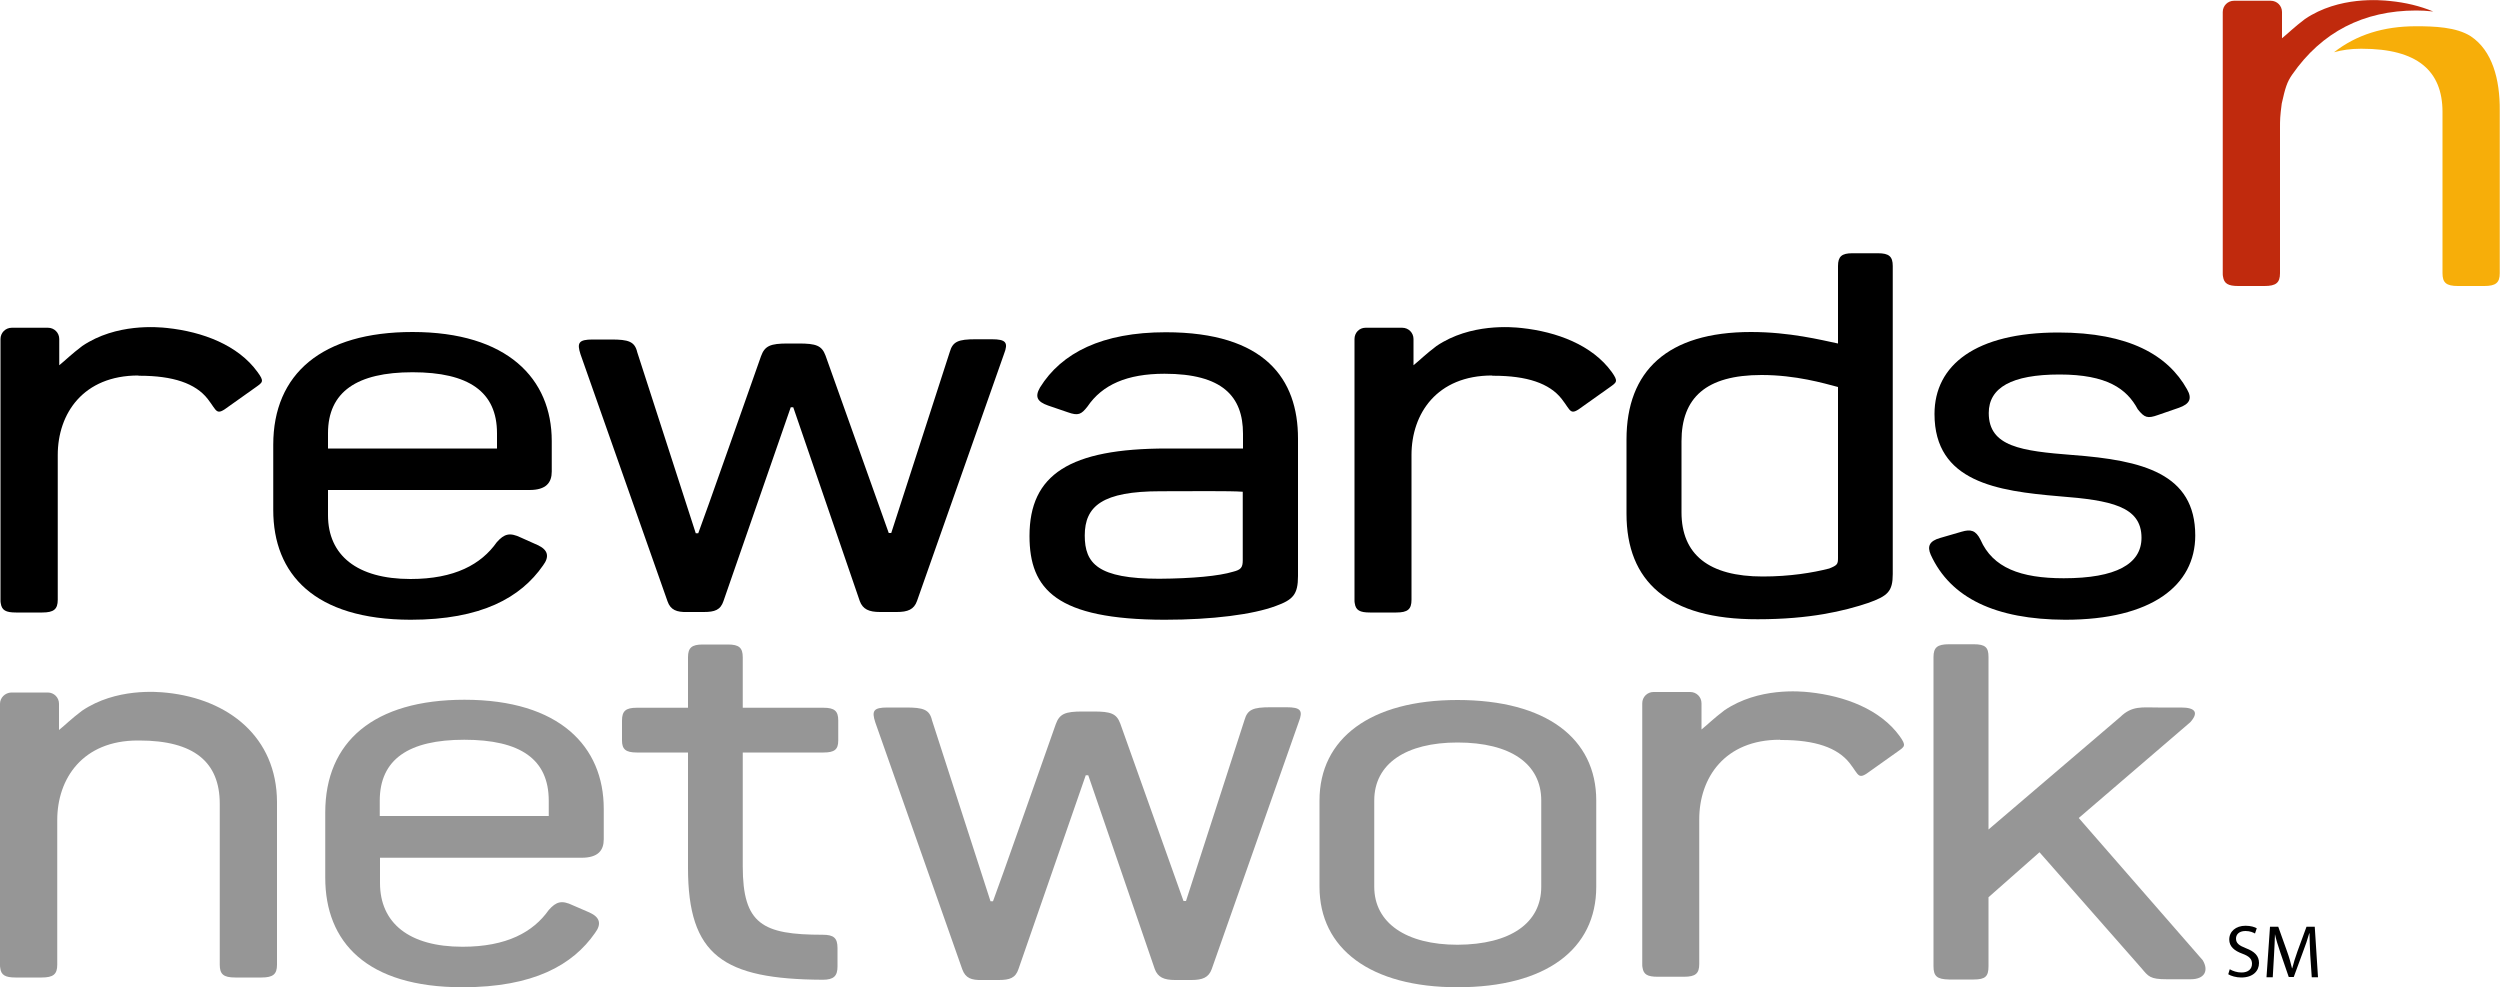
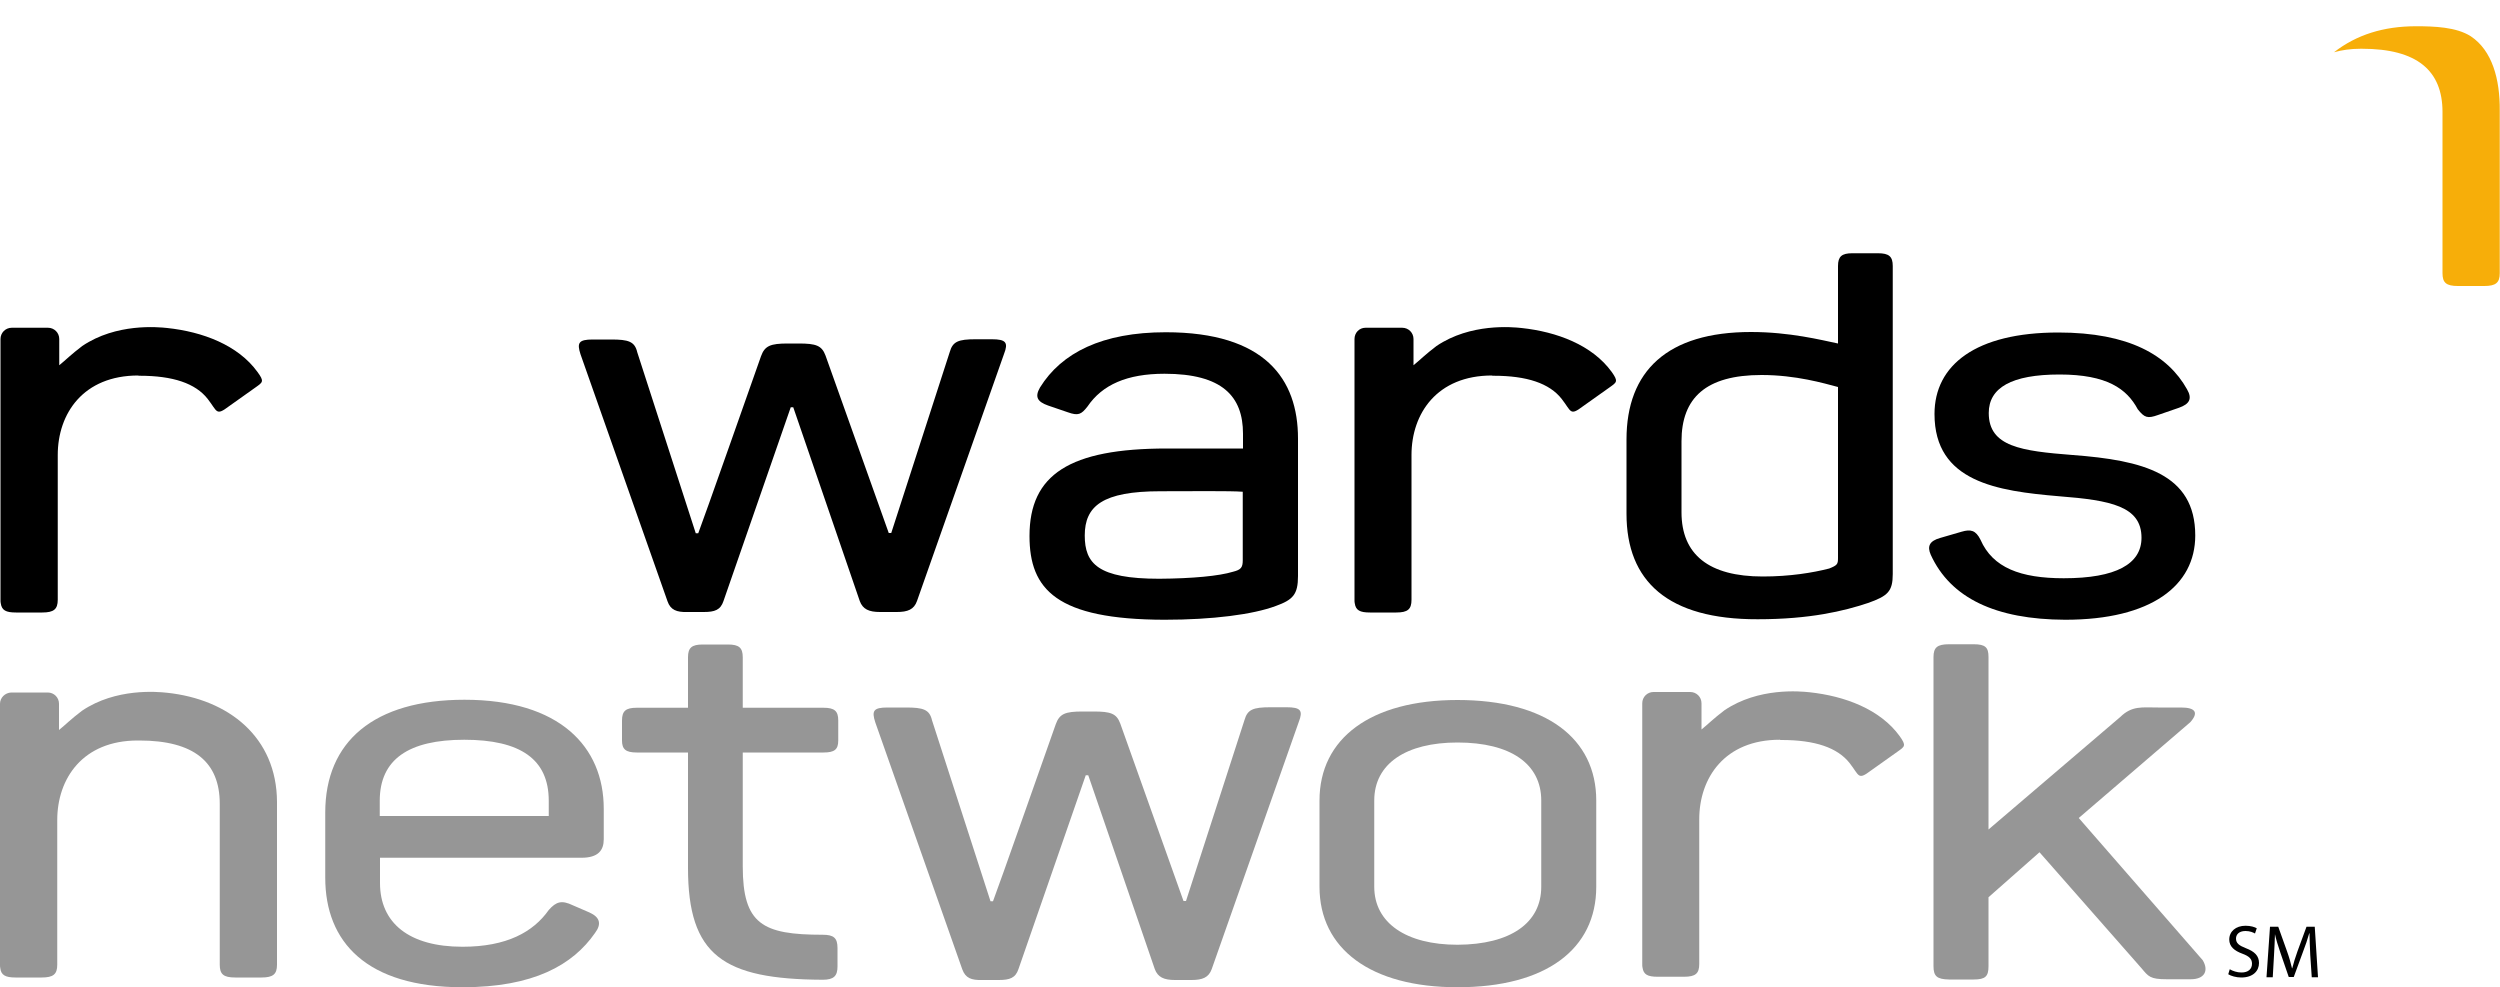
<svg xmlns="http://www.w3.org/2000/svg" version="1.1" id="Layer_1" x="0px" y="0px" viewBox="0 0 100 39.49" style="enable-background:new 0 0 100 39.49;" xml:space="preserve">
  <style type="text/css">
	.st0{fill:#000000;}
	.st1{fill:#969696;}
	.st2{fill:#F7AE09;}
	.st3{fill:#C02A0D;}
</style>
  <g>
-     <path class="st0" d="M19.88,17.94v-0.61c0-1.66-1.13-2.44-3.38-2.44c-2.22,0-3.38,0.78-3.38,2.44v0.61H19.88L19.88,17.94z    M10.93,20.4v-2.61c0-2.84,1.95-4.51,5.57-4.51c3.8,0,5.57,1.87,5.57,4.36v1.22c0,0.44-0.22,0.74-0.89,0.74h-8.06v1.01   c0,1.6,1.16,2.55,3.3,2.55c1.77,0,2.83-0.59,3.45-1.47c0.3-0.34,0.52-0.4,0.96-0.19l0.67,0.3c0.42,0.19,0.49,0.46,0.22,0.82   c-0.89,1.28-2.46,2.17-5.3,2.17C12.58,24.78,10.93,22.97,10.93,20.4L10.93,20.4z" />
    <path class="st0" d="M49.32,22.87c0.32-0.08,0.39-0.17,0.39-0.46v-2.74c-0.49-0.04-2.06-0.02-3.29-0.02   c-2.32,0-3.03,0.59-3.03,1.77c0,1.12,0.52,1.73,2.98,1.73C47.71,23.14,48.76,23.04,49.32,22.87L49.32,22.87z M41.18,21.44   c0-2.46,1.6-3.5,5.5-3.5h3.04v-0.59c0-1.5-0.83-2.4-3.14-2.4c-1.5,0-2.49,0.44-3.08,1.31c-0.25,0.32-0.37,0.38-0.79,0.23   l-0.79-0.27c-0.42-0.15-0.54-0.34-0.32-0.72c0.86-1.39,2.49-2.21,5.03-2.21c3.97,0,5.29,1.87,5.29,4.25v5.5   c0,0.74-0.2,0.95-0.89,1.2c-0.91,0.34-2.53,0.55-4.45,0.55C42.26,24.78,41.18,23.58,41.18,21.44L41.18,21.44z" />
    <path class="st0" d="M73.17,22.74c0.32-0.13,0.35-0.17,0.35-0.42v-6.84c-0.57-0.15-1.68-0.48-3.06-0.48c-2.22,0-3.2,0.91-3.2,2.65   v2.84c0,1.69,1.09,2.57,3.25,2.57C71.59,23.06,72.51,22.91,73.17,22.74L73.17,22.74z M65.06,20.55v-2.97c0-2.74,1.63-4.3,4.98-4.3   c1.55,0,2.81,0.32,3.48,0.46v-3.1c0-0.38,0.15-0.51,0.57-0.51h1.03c0.44,0,0.59,0.13,0.59,0.51v12.32c0,0.7-0.2,0.88-0.99,1.16   c-0.96,0.32-2.32,0.65-4.41,0.65C66.71,24.78,65.06,23.25,65.06,20.55L65.06,20.55z" />
    <path class="st0" d="M77.23,22.19c-0.15-0.34-0.05-0.55,0.37-0.67l0.86-0.25c0.37-0.11,0.57-0.06,0.76,0.32   c0.49,1.12,1.6,1.54,3.33,1.54c2.09,0,3.11-0.57,3.11-1.62c0-1.26-1.23-1.5-3.3-1.66c-2.47-0.21-4.98-0.57-4.98-3.29   c0-1.96,1.65-3.26,4.95-3.26c2.83,0,4.39,0.91,5.15,2.27c0.22,0.38,0.1,0.59-0.32,0.74l-0.84,0.29c-0.42,0.15-0.54,0.11-0.81-0.23   c-0.44-0.82-1.23-1.39-3.13-1.39c-1.92,0-2.83,0.53-2.83,1.54c0,1.35,1.31,1.52,3.35,1.68c2.81,0.21,4.91,0.74,4.91,3.22   c0,2-1.75,3.37-5.2,3.37C79.82,24.78,78.02,23.92,77.23,22.19L77.23,22.19z" />
    <path class="st0" d="M26.7,24.05l-3.48-9.88c-0.15-0.46-0.07-0.59,0.49-0.59h0.74c0.69,0,0.94,0.08,1.04,0.51l2.34,7.24h0.1   c0.1-0.23,2.51-7.08,2.51-7.08c0.15-0.42,0.38-0.51,1.07-0.51h0.44c0.69,0,0.92,0.08,1.07,0.48l2.53,7.1h0.1l2.34-7.24   c0.12-0.42,0.34-0.51,1.04-0.51h0.64c0.57,0,0.67,0.13,0.49,0.59l-3.48,9.88c-0.12,0.34-0.37,0.44-0.81,0.44H35.2   c-0.44,0-0.69-0.11-0.81-0.44l-2.66-7.75h-0.1l-2.69,7.75c-0.12,0.36-0.35,0.44-0.79,0.44h-0.67C27.07,24.49,26.82,24.4,26.7,24.05   L26.7,24.05z" />
    <path class="st0" d="M5.56,15.03c0.01,0,0.02,0,0.03,0c1.32,0,2.23,0.3,2.72,0.93c0.39,0.5,0.32,0.69,0.85,0.29l1.07-0.76   c0.28-0.2,0.35-0.23,0.07-0.61c-0.78-1.08-2.2-1.61-3.61-1.76c-0.37-0.04-2.04-0.2-3.4,0.72c-0.45,0.34-0.66,0.56-0.92,0.77v-1.05   c0-0.25-0.2-0.45-0.45-0.45H0.47c-0.25,0-0.45,0.2-0.45,0.45V24c0,0.05,0,0.09,0.01,0.13c0.04,0.28,0.2,0.37,0.61,0.37l0,0l0,0   h1.05c0.46,0,0.62-0.13,0.62-0.51v-5.79c0-1.66,1.02-3.18,3.22-3.18C5.54,15.03,5.55,15.03,5.56,15.03L5.56,15.03z" />
    <path class="st0" d="M59.72,15.03c0.01,0,0.02,0,0.03,0c1.32,0,2.23,0.3,2.72,0.93c0.39,0.5,0.32,0.69,0.85,0.29l1.07-0.76   c0.28-0.2,0.35-0.23,0.08-0.61c-0.78-1.08-2.2-1.61-3.61-1.76c-0.37-0.04-2.04-0.2-3.4,0.72c-0.45,0.34-0.66,0.56-0.92,0.77v-1.05   c0-0.25-0.2-0.45-0.45-0.45h-1.47c-0.25,0-0.44,0.2-0.44,0.45V24c0,0.05,0,0.09,0.01,0.13c0.04,0.28,0.2,0.37,0.61,0.37l0,0l0,0   h1.05c0.46,0,0.61-0.13,0.61-0.51v-5.79c0-1.66,1.02-3.18,3.22-3.18C59.69,15.03,59.7,15.03,59.72,15.03L59.72,15.03z" />
    <path class="st1" d="M21.95,32.64v-0.61c0-1.66-1.13-2.44-3.38-2.44c-2.22,0-3.38,0.78-3.38,2.44v0.61H21.95L21.95,32.64z    M13.01,35.11V32.5c0-2.84,1.95-4.51,5.57-4.51c3.8,0,5.57,1.87,5.57,4.36v1.22c0,0.44-0.22,0.74-0.89,0.74H15.2v1.01   c0,1.6,1.16,2.55,3.3,2.55c1.77,0,2.83-0.59,3.45-1.47c0.3-0.34,0.52-0.4,0.96-0.19l0.67,0.29c0.42,0.19,0.49,0.46,0.22,0.82   c-0.89,1.28-2.46,2.17-5.3,2.17C14.66,39.49,13.01,37.68,13.01,35.11L13.01,35.11z" />
    <path class="st1" d="M27.52,34.71V30.1h-2.05c-0.44,0-0.59-0.13-0.59-0.48v-0.8c0-0.38,0.15-0.51,0.59-0.51h2.05v-2.02   c0-0.38,0.15-0.51,0.59-0.51h1.01c0.44,0,0.59,0.13,0.59,0.51v2.02h3.23c0.44,0,0.59,0.13,0.59,0.51v0.8   c0,0.36-0.15,0.48-0.59,0.48h-3.23v4.55c0,2.32,0.79,2.74,3.2,2.74c0.44,0,0.59,0.13,0.59,0.53v0.74c0,0.38-0.15,0.53-0.59,0.53   C28.92,39.17,27.52,38.22,27.52,34.71L27.52,34.71z" />
    <path class="st1" d="M38.49,38.77l-3.48-9.88c-0.15-0.46-0.07-0.59,0.49-0.59h0.74c0.69,0,0.94,0.08,1.04,0.51l2.34,7.24h0.1   c0.1-0.23,2.51-7.08,2.51-7.08c0.15-0.42,0.38-0.51,1.07-0.51h0.44c0.69,0,0.92,0.08,1.07,0.48l2.53,7.1h0.1l2.34-7.24   c0.12-0.42,0.34-0.51,1.04-0.51h0.64c0.57,0,0.67,0.13,0.49,0.59l-3.48,9.88c-0.12,0.34-0.37,0.44-0.81,0.44H47   c-0.44,0-0.69-0.11-0.81-0.44l-2.66-7.75h-0.1l-2.69,7.75c-0.12,0.36-0.35,0.44-0.79,0.44h-0.67   C38.86,39.21,38.62,39.13,38.49,38.77L38.49,38.77z" />
    <path class="st1" d="M61.65,35.47v-3.45c0-1.47-1.23-2.32-3.35-2.32c-2.05,0-3.33,0.84-3.33,2.32v3.45c0,1.45,1.28,2.32,3.33,2.32   C60.42,37.78,61.65,36.92,61.65,35.47L61.65,35.47z M52.78,35.47v-3.45c0-2.49,2.05-4.02,5.52-4.02c3.55,0,5.55,1.54,5.55,4.02   v3.45c0,2.49-2,4.02-5.55,4.02C54.82,39.49,52.78,37.95,52.78,35.47L52.78,35.47z" />
    <path class="st1" d="M77.34,38.65V26.28c0-0.38,0.15-0.51,0.62-0.51h0.99c0.47,0,0.59,0.13,0.59,0.51l0,6.9l5.27-4.5   c0.47-0.46,0.87-0.38,1.51-0.38h0.92c0.59,0,0.71,0.21,0.37,0.59l-4.46,3.83l4.96,5.69c0.25,0.42,0.07,0.76-0.48,0.76h-0.96   c-0.67,0-0.73-0.11-1.01-0.44l-4.08-4.64l-2.04,1.8v2.76c0,0.4-0.12,0.53-0.59,0.53h-0.99C77.48,39.17,77.34,39.05,77.34,38.65   L77.34,38.65z" />
    <path class="st1" d="M6.68,27.71c-0.37-0.04-2.04-0.2-3.4,0.72c-0.45,0.34-0.66,0.56-0.92,0.77v-0.47v-0.41v-0.17   c0-0.25-0.2-0.45-0.45-0.45H0.45C0.2,27.71,0,27.91,0,28.15v0.71v0.13v0.82v2.27v6.51c0,0.05,0,0.09,0.01,0.13   C0.04,39,0.21,39.1,0.62,39.1l0,0l0,0h1.05c0.46,0,0.62-0.13,0.62-0.51V32.8c0-1.66,1.02-3.18,3.22-3.18c0.01,0,0.02,0,0.03,0   c0.01,0,0.02,0,0.03,0c2.2,0,3.22,0.87,3.22,2.53v6.44c0,0.38,0.15,0.51,0.62,0.51h1.05c0.46,0,0.62-0.13,0.62-0.51v-6.51   C11.07,29.48,9.14,27.97,6.68,27.71L6.68,27.71z" />
    <path class="st1" d="M71.24,29.6c0.01,0,0.02,0,0.03,0c1.32,0,2.23,0.3,2.72,0.93c0.39,0.5,0.32,0.69,0.85,0.29l1.07-0.76   c0.28-0.2,0.35-0.23,0.08-0.61c-0.78-1.08-2.2-1.61-3.61-1.76c-0.37-0.04-2.04-0.2-3.4,0.72c-0.45,0.34-0.66,0.56-0.92,0.77v-1.05   c0-0.25-0.2-0.45-0.45-0.45h-1.47c-0.25,0-0.45,0.2-0.45,0.45v10.44c0,0.05,0,0.09,0.01,0.13c0.04,0.28,0.2,0.37,0.61,0.37l0,0l0,0   h1.05c0.46,0,0.61-0.13,0.61-0.51v-5.79c0-1.66,1.02-3.18,3.22-3.18C71.21,29.6,71.23,29.6,71.24,29.6L71.24,29.6z" />
    <path class="st0" d="M89.19,38.77c0.12,0.07,0.29,0.13,0.47,0.13c0.27,0,0.42-0.14,0.42-0.35c0-0.19-0.11-0.3-0.38-0.4   c-0.33-0.12-0.53-0.29-0.53-0.57c0-0.32,0.26-0.55,0.65-0.55c0.21,0,0.36,0.05,0.45,0.1l-0.07,0.21c-0.07-0.04-0.2-0.1-0.38-0.1   c-0.28,0-0.38,0.16-0.38,0.3c0,0.19,0.12,0.28,0.4,0.39c0.34,0.13,0.52,0.3,0.52,0.59c0,0.31-0.23,0.58-0.71,0.58   c-0.2,0-0.41-0.06-0.52-0.13L89.19,38.77L89.19,38.77z" />
    <path class="st0" d="M92.41,38.2c-0.01-0.28-0.03-0.62-0.03-0.87h-0.01c-0.07,0.24-0.15,0.49-0.26,0.77l-0.36,0.98h-0.2l-0.33-0.96   c-0.1-0.29-0.18-0.55-0.23-0.79H91c-0.01,0.25-0.02,0.59-0.04,0.89l-0.05,0.87h-0.25l0.14-2.02h0.33l0.35,0.98   c0.09,0.25,0.15,0.47,0.2,0.68h0.01c0.05-0.2,0.12-0.43,0.21-0.68l0.36-0.98h0.33l0.13,2.02h-0.25L92.41,38.2L92.41,38.2z" />
    <path class="st2" d="M98.83,1.45c-0.58-0.37-1.46-0.4-2.19-0.4c-1.3,0-2.38,0.34-3.28,1.04c0.32-0.09,0.67-0.14,1.06-0.14   c0.01,0,0.02,0,0.03,0c0.01,0,0.02,0,0.03,0c2.2,0,3.22,0.87,3.22,2.53v6.45c0,0.38,0.15,0.51,0.62,0.51h1.05   c0.46,0,0.62-0.13,0.62-0.51V4.42C100,3.17,99.69,2.02,98.83,1.45L98.83,1.45z" />
-     <path class="st3" d="M91.69,2.98c1.18-1.7,2.85-2.56,4.96-2.56c0.21,0,0.43,0.01,0.68,0.04C96.8,0.24,96.22,0.1,95.6,0.04   c-0.37-0.04-2.04-0.2-3.4,0.72c-0.45,0.34-0.66,0.56-0.92,0.77V1.05V0.65V0.48c0-0.25-0.2-0.45-0.45-0.45h-1.47   c-0.25,0-0.45,0.2-0.45,0.45v0.71v0.13v0.82v2.28v6.51c0,0.05,0,0.09,0.01,0.13c0.04,0.28,0.2,0.38,0.61,0.38l0,0l0,0h1.05   c0.46,0,0.62-0.13,0.62-0.51v-5.8c0-0.34,0-0.46,0.07-0.99C91.41,3.51,91.48,3.28,91.69,2.98L91.69,2.98z" />
  </g>
</svg>